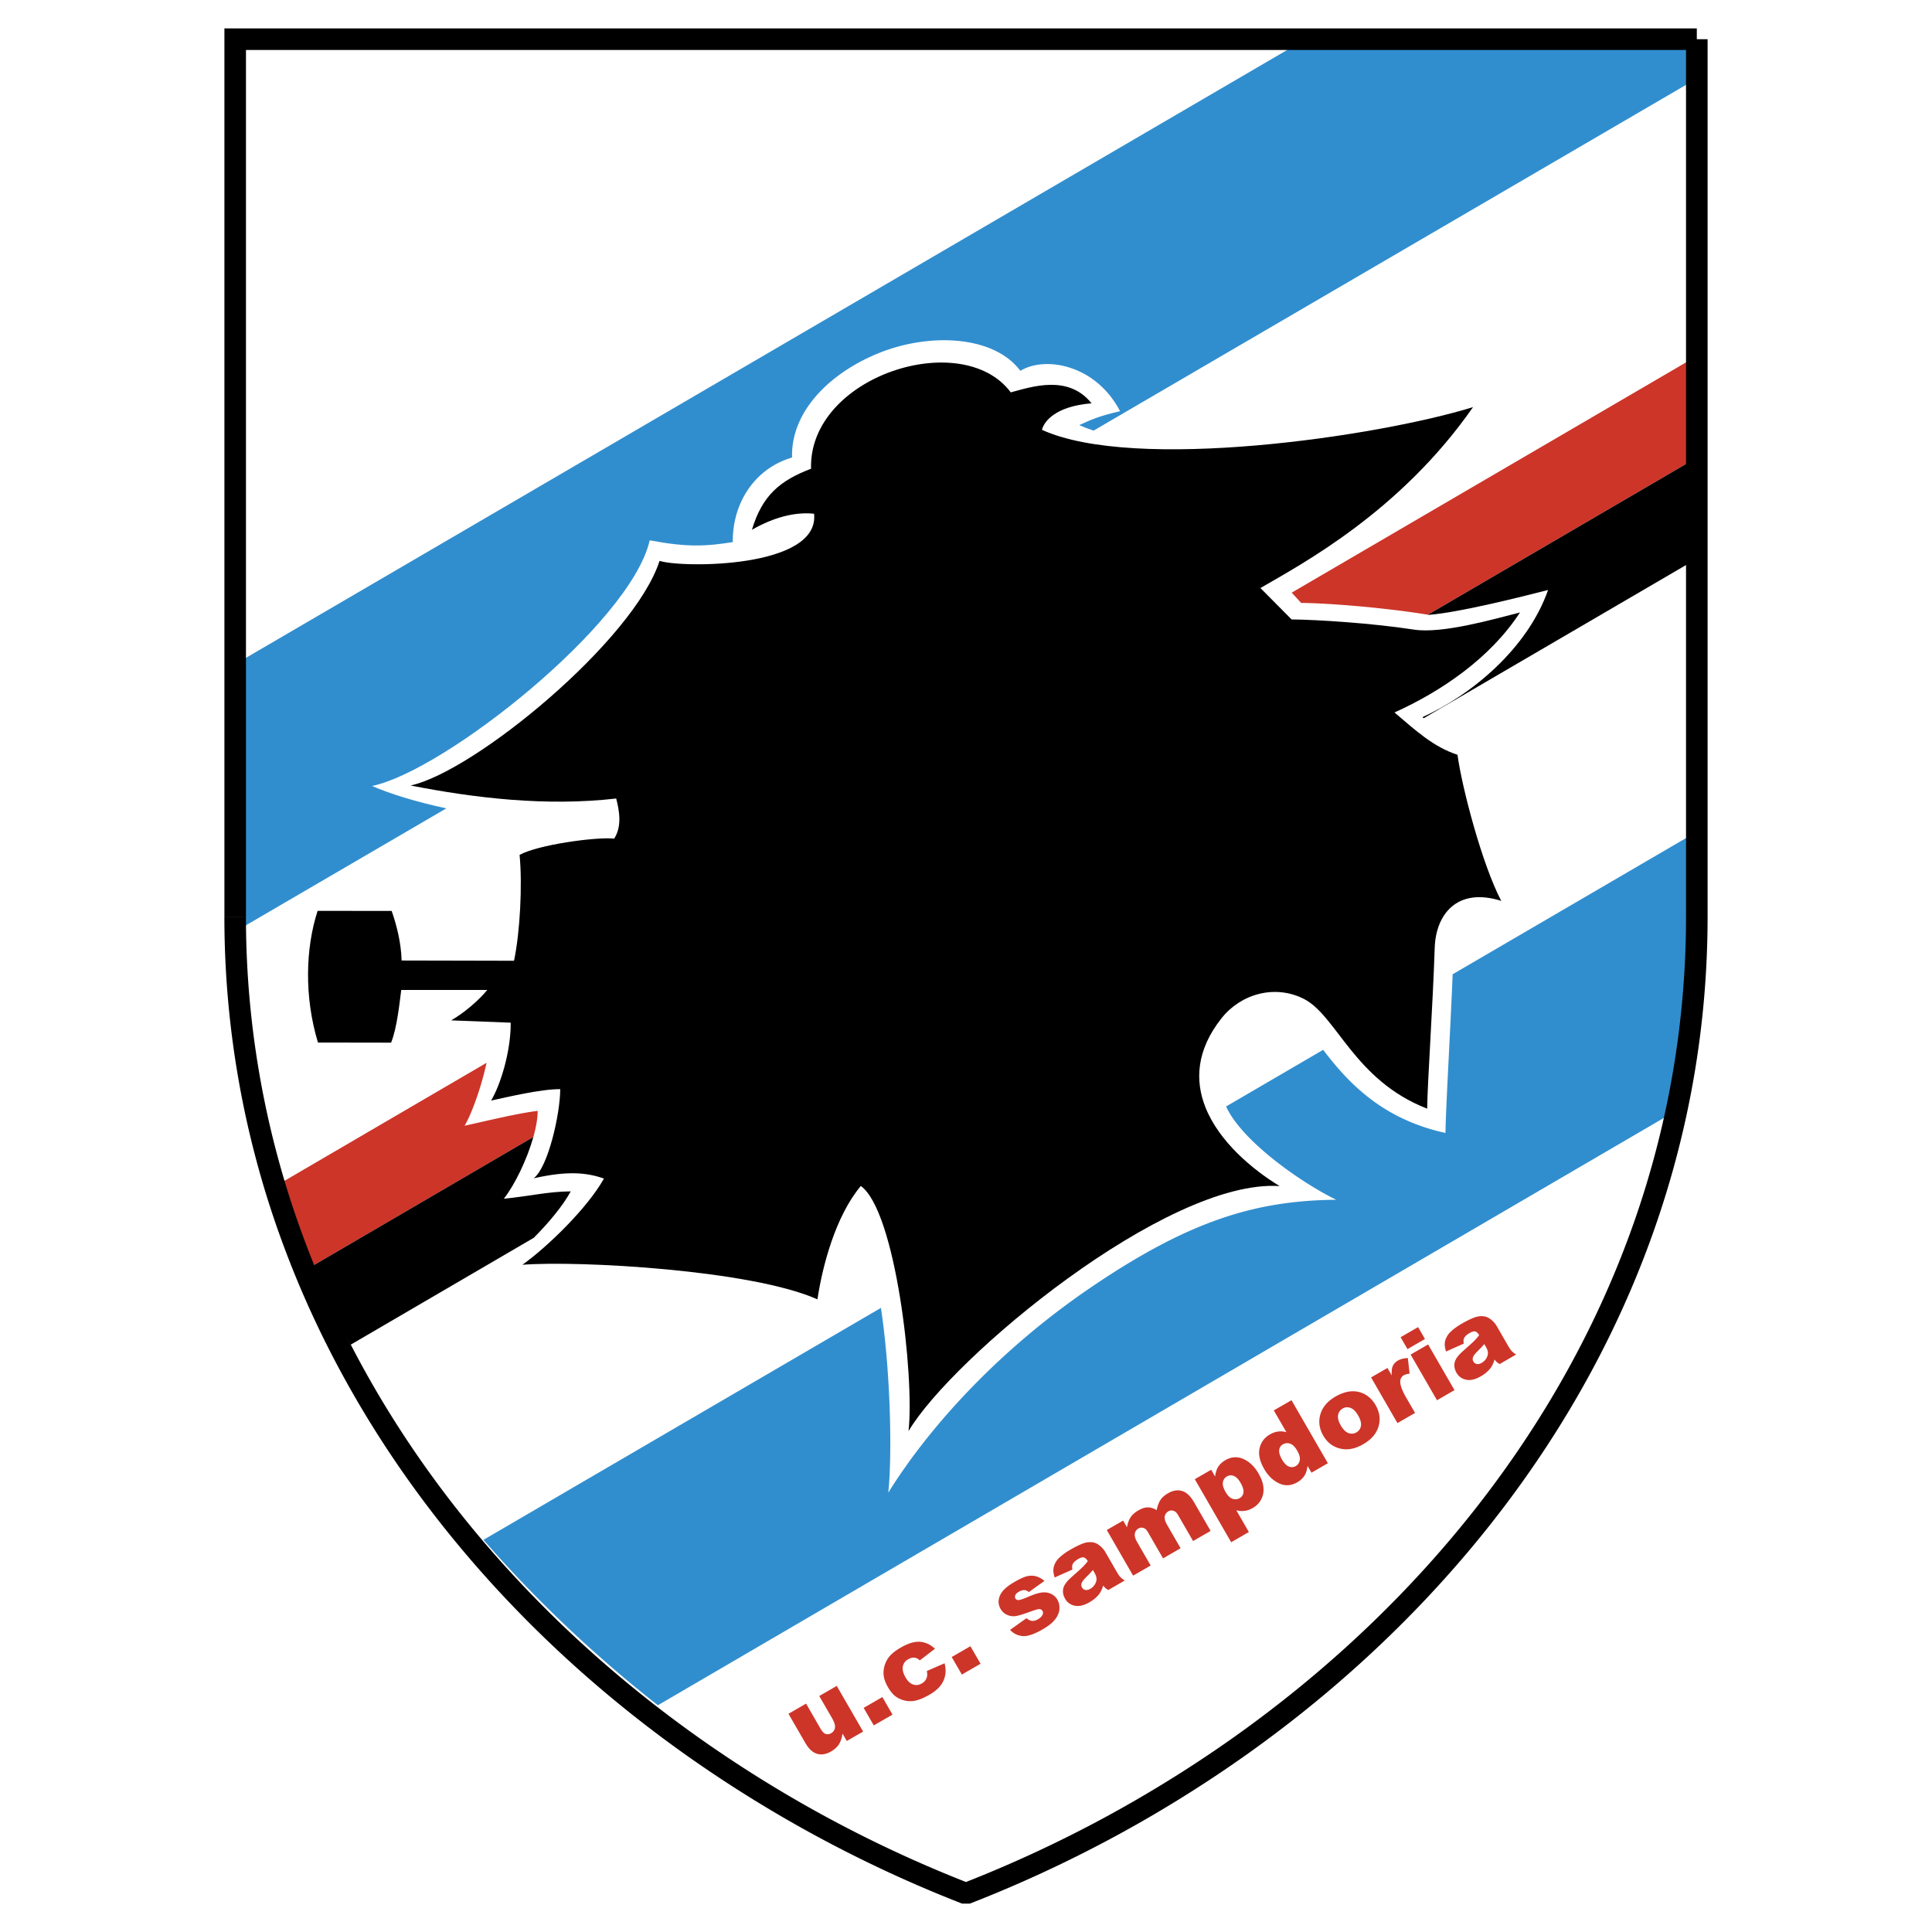
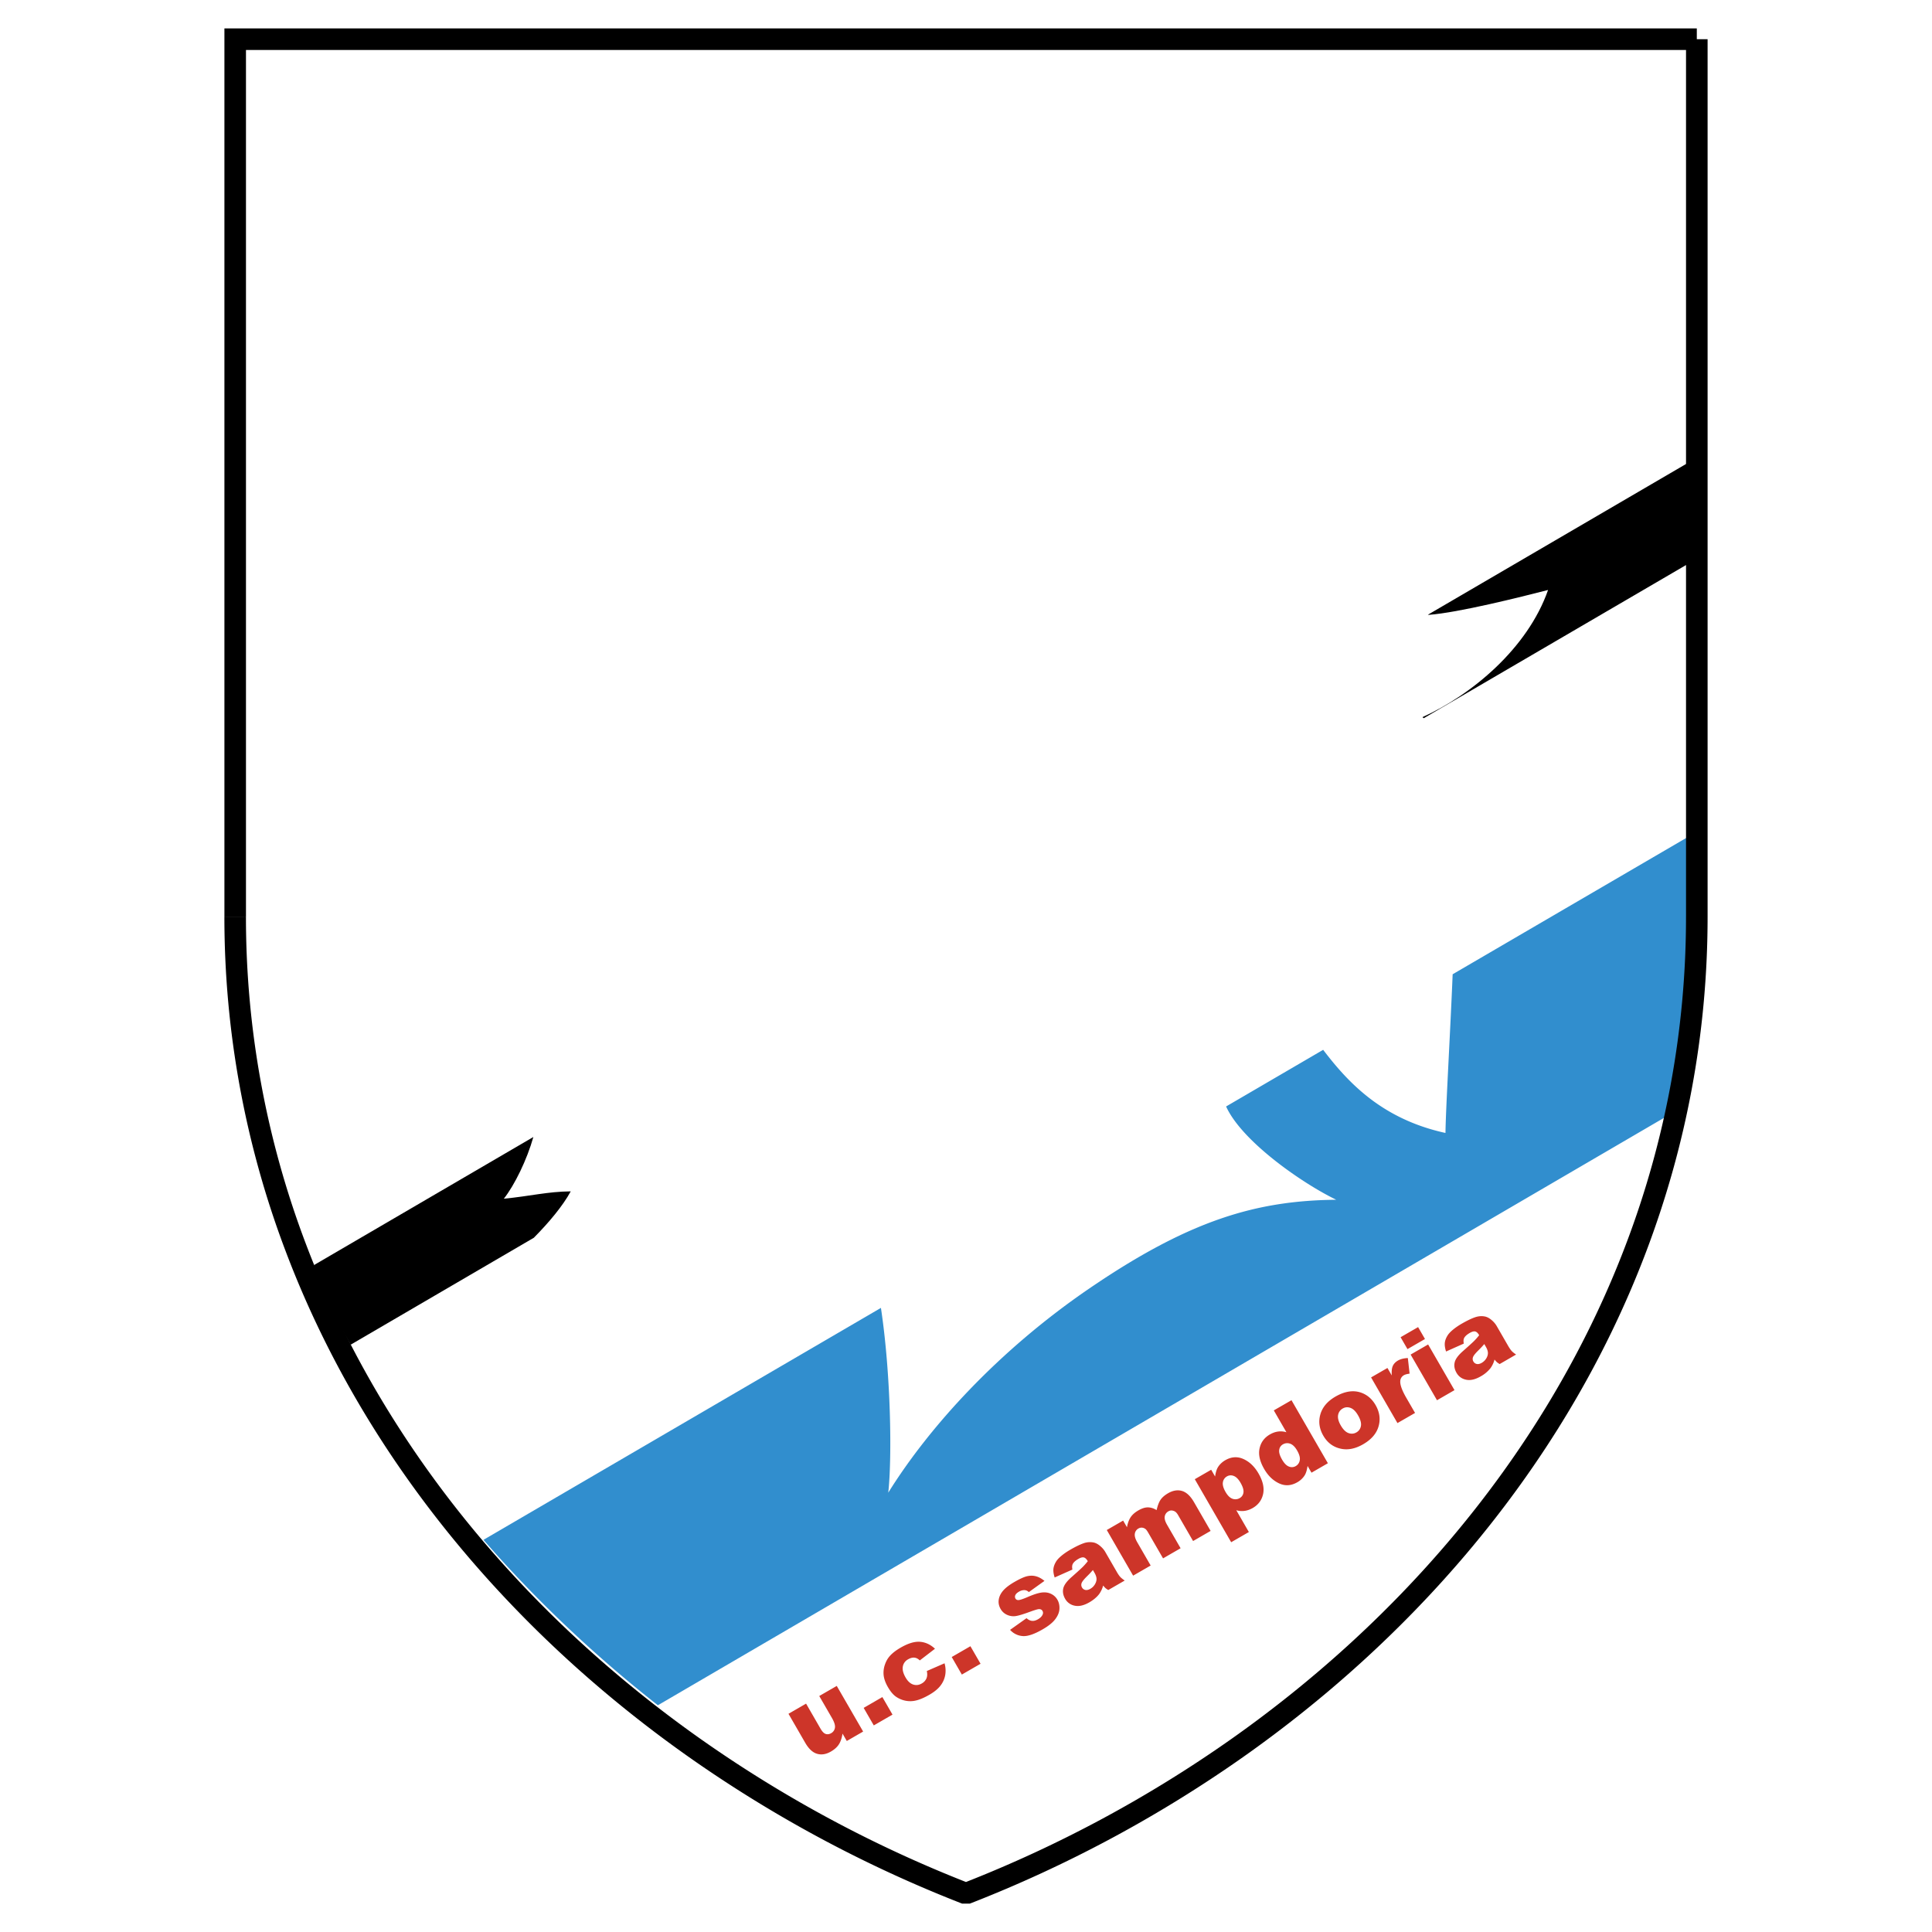
<svg xmlns="http://www.w3.org/2000/svg" width="2500" height="2500" viewBox="0 0 192.756 192.756">
  <path fill-rule="evenodd" clip-rule="evenodd" fill="#fff" d="M0 0h192.756v192.756H0V0z" />
-   <path d="M96.377 187.807c18.742-7.25 36.021-19.99 48.814-34.955 14.5-16.961 23.312-38.887 23.312-62.487V4.482H24.252v85.882c0 23.601 8.812 45.526 23.312 62.487 12.793 14.965 30.072 27.706 48.813 34.956z" fill-rule="evenodd" clip-rule="evenodd" fill="#fff" />
  <path d="M86.115 172.758l-1.631.941-.426-.736c-.068.441-.188.801-.362 1.072-.173.271-.439.512-.799.719-.48.277-.94.352-1.38.221-.439-.129-.831-.494-1.176-1.09l-1.674-2.9 1.755-1.014 1.446 2.506c.165.285.334.459.509.518s.359.033.55-.076a.74.74 0 0 0 .374-.537c.041-.236-.059-.564-.298-.979l-1.266-2.191 1.746-1.008 2.632 4.554zm.052-2.363l1.867-1.078 1.011 1.75-1.867 1.078-1.011-1.75zm6.302-3.678l1.77-.77c.109.398.131.785.068 1.158a2.387 2.387 0 0 1-.46 1.051c-.243.328-.615.637-1.116.926-.483.279-.911.467-1.285.562a2.433 2.433 0 0 1-1.083.041 2.576 2.576 0 0 1-.954-.395c-.289-.197-.563-.52-.822-.969-.271-.469-.416-.904-.436-1.309a2.485 2.485 0 0 1 .124-.895c.099-.297.229-.553.394-.766.26-.338.655-.658 1.187-.965.743-.43 1.387-.625 1.932-.584.543.041 1.042.27 1.495.693l-1.517 1.166c-.164-.164-.342-.258-.536-.277-.192-.02-.403.037-.632.168a1.017 1.017 0 0 0-.522.717c-.059.311.032.674.275 1.096.216.375.47.607.759.701.29.092.571.059.846-.102a1.07 1.07 0 0 0 .476-.508c.088-.206.1-.452.037-.739zm2.484-1.395l1.866-1.078 1.011 1.75-1.867 1.078-1.01-1.75zm5.824-2.711l1.639-1.164c.189.166.377.254.555.268.182.016.379-.039.594-.162.232-.135.385-.291.457-.465a.385.385 0 0 0-.012-.365c-.072-.127-.193-.186-.365-.18-.121.006-.408.092-.855.254-.666.244-1.143.391-1.432.436a1.53 1.53 0 0 1-.859-.111 1.374 1.374 0 0 1-.666-.594c-.174-.301-.236-.609-.188-.928s.195-.619.439-.904c.244-.283.623-.574 1.139-.871.543-.312.969-.504 1.273-.57.309-.066.6-.062.871.014.275.074.555.225.84.457l-1.561 1.119a.646.646 0 0 0-.4-.197.993.993 0 0 0-.576.15c-.197.113-.32.232-.371.354a.369.369 0 0 0 .012.334c.064.109.17.162.318.152.146-.008.426-.102.836-.275.617-.27 1.104-.428 1.453-.475.352-.045.664-.004.939.129.275.129.488.324.639.586.152.264.221.564.205.904-.014.34-.15.682-.408 1.027-.256.346-.678.688-1.268 1.027-.832.48-1.492.705-1.984.67a1.852 1.852 0 0 1-1.264-.62zm6.217-6.015l-1.771.789c-.104-.328-.146-.609-.125-.846.023-.236.111-.48.262-.73.109-.182.289-.379.543-.59.252-.209.541-.408.867-.596.523-.303.961-.516 1.312-.641a1.88 1.88 0 0 1 1.004-.092c.223.043.445.158.668.344.223.188.395.387.518.602l1.162 2.012c.125.215.234.373.332.48.098.105.246.227.447.363l-1.639.945a1.817 1.817 0 0 1-.283-.193 2.37 2.37 0 0 1-.229-.256 2.628 2.628 0 0 1-.408.867c-.236.303-.561.574-.969.811-.543.312-1.029.426-1.455.336a1.38 1.38 0 0 1-.961-.688c-.199-.346-.262-.689-.188-1.029s.354-.723.838-1.146c.578-.51.949-.848 1.113-1.012s.33-.354.498-.566c-.125-.213-.256-.338-.393-.373-.139-.033-.32.014-.543.143-.287.164-.475.334-.564.508-.069.136-.081.323-.036.558zm2.045.045a9.513 9.513 0 0 1-.621.66c-.299.299-.469.521-.512.668a.501.501 0 0 0 .041.406.502.502 0 0 0 .338.254c.145.031.311-.006.498-.113.195-.111.348-.264.461-.455.111-.191.164-.375.156-.551s-.074-.373-.201-.592l-.16-.277zm1.385-3.991l1.631-.941.383.664c.074-.412.197-.746.367-1.002.172-.254.426-.48.764-.674.363-.211.688-.312.973-.305.287.006.57.098.852.273.104-.455.236-.803.4-1.041.164-.236.412-.449.744-.643.488-.281.953-.357 1.396-.227.441.133.842.508 1.197 1.125l1.652 2.861-1.75 1.01-1.498-2.594c-.119-.207-.248-.336-.385-.391-.209-.09-.4-.084-.574.018a.716.716 0 0 0-.369.51c-.039.221.035.496.225.824l1.357 2.352-1.75 1.01-1.449-2.508c-.115-.201-.205-.33-.268-.389a.661.661 0 0 0-.354-.164.595.595 0 0 0-.383.08.701.701 0 0 0-.361.512c-.041.225.037.512.236.857l1.342 2.326-1.75 1.01-2.628-4.553zm12.41 1.219l-3.629-6.289 1.635-.943.389.674c.061-.414.158-.725.289-.936.178-.281.42-.51.729-.689.609-.35 1.215-.391 1.818-.115.602.273 1.102.752 1.498 1.439.438.758.588 1.441.457 2.049-.135.609-.477 1.074-1.033 1.395-.268.154-.539.25-.814.287a2.029 2.029 0 0 1-.828-.064l1.254 2.174-1.765 1.018zm-.557-5.01c.209.361.438.584.689.672a.845.845 0 0 0 .727-.07.733.733 0 0 0 .365-.545c.041-.248-.055-.57-.285-.973-.213-.369-.441-.598-.684-.688a.76.76 0 0 0-.674.043.812.812 0 0 0-.406.584c-.046.261.042.587.268.977zm6.575-9.16l3.631 6.289-1.635.943-.391-.672c-.062.416-.16.73-.291.939a2.082 2.082 0 0 1-.727.684c-.621.357-1.23.395-1.83.111-.6-.281-1.096-.76-1.484-1.436-.438-.756-.59-1.438-.459-2.045.131-.611.475-1.076 1.033-1.398.271-.156.545-.254.818-.289.275-.037.551-.014.828.07l-1.258-2.18 1.765-1.016zm.556 5.01c-.205-.357-.436-.58-.688-.67a.843.843 0 0 0-.729.068.726.726 0 0 0-.363.549c-.041.246.055.57.283.967.215.373.443.604.684.695a.758.758 0 0 0 .676-.043.804.804 0 0 0 .406-.586c.05-.257-.04-.587-.269-.98zm2.615-1.477c-.4-.693-.498-1.402-.289-2.123.209-.723.713-1.312 1.51-1.773.914-.525 1.756-.66 2.527-.4.619.211 1.111.627 1.471 1.25.404.701.504 1.41.297 2.125-.205.717-.719 1.311-1.541 1.785-.732.422-1.432.578-2.098.467-.82-.139-1.447-.583-1.877-1.331zm1.748-1.013c.234.404.49.658.766.758.277.1.539.078.789-.064a.895.895 0 0 0 .453-.646c.053-.285-.045-.641-.289-1.062-.229-.395-.479-.641-.754-.74s-.531-.078-.771.061a.919.919 0 0 0-.463.656c-.051.291.037.636.269 1.037zm3.022-4.793l1.633-.943.432.746c-.029-.414.004-.73.102-.949.098-.217.27-.396.516-.539.258-.148.584-.23.984-.248l.176 1.555c-.256.035-.443.086-.562.154a.7.7 0 0 0-.369.592c-.025.369.172.918.592 1.648l.883 1.527-1.756 1.012-2.631-4.555zm2.945-4.012l1.746-1.008.686 1.188-1.746 1.008-.686-1.188zm1 1.732l1.746-1.008 2.631 4.557-1.746 1.008-2.631-4.557zm5.305-1.095l-1.77.789c-.105-.328-.146-.609-.125-.846s.109-.48.262-.732c.107-.18.287-.377.541-.588.252-.209.541-.408.867-.598.523-.301.961-.514 1.312-.639.35-.125.686-.154 1.006-.092.223.043.443.156.666.344.223.186.395.387.52.602l1.16 2.012c.125.213.236.373.332.48.098.105.246.227.447.361l-1.639.947a1.97 1.97 0 0 1-.283-.193 2.609 2.609 0 0 1-.229-.256 2.57 2.57 0 0 1-.408.867 3.282 3.282 0 0 1-.967.809c-.545.314-1.029.428-1.457.338s-.746-.318-.959-.688c-.201-.346-.264-.689-.188-1.029.072-.34.352-.723.836-1.146.578-.51.949-.848 1.113-1.012.164-.166.33-.354.498-.566-.123-.213-.256-.338-.393-.373-.139-.033-.318.014-.543.143-.285.164-.473.334-.564.508-.068.136-.08.321-.035.558zm2.045.045a9.98 9.98 0 0 1-.619.66c-.301.299-.471.521-.514.668a.501.501 0 0 0 .041.406.502.502 0 0 0 .338.254c.146.031.312-.006.498-.113.195-.113.348-.264.461-.455s.164-.375.156-.551-.074-.373-.201-.59l-.16-.279z" fill-rule="evenodd" clip-rule="evenodd" fill="#cd3529" />
-   <path d="M168.504 8.299V4.482h-39.219L24.252 65.8v24.564c0 .704.009 1.406.024 2.106L44.53 80.651c-2.979-.635-5.61-1.447-7.413-2.235 7.193-1.466 25.81-16.198 27.706-24.508 3.772.712 5.609.599 8.286.178-.05-3.771 2.085-7.319 5.913-8.438-.131-4.692 3.908-8.515 8.685-10.434 5.085-2.042 11.473-1.739 14.096 1.784 2.451-1.503 7.504-.645 9.947 4.025-2.107.502-2.682.761-4.076 1.386.451.206.93.39 1.434.554l59.396-34.664z" fill-rule="evenodd" clip-rule="evenodd" fill="#318ece" />
-   <path d="M168.504 46.125V35.987l-39.631 23.142.941 1.024c2.67.022 8.25.458 12.648 1.177l26.042-15.205zm-119.96 59.912l-20.21 11.801a95.904 95.904 0 0 0 2.977 8.389l21.902-12.787c.268-.953.43-1.857.43-2.607-2.109.252-5.564 1.113-7.288 1.479.665-1.111 1.642-3.751 2.189-6.275z" fill-rule="evenodd" clip-rule="evenodd" fill="#cd3529" />
  <path d="M168.504 56.207V46.125L142.463 61.33l.084.014c3.004-.229 9.068-1.756 11.904-2.481-2.045 5.854-7.676 10.501-12.535 12.687l.127.107 26.461-15.45zM53.213 113.439l-21.902 12.787c.846 2.707 2.243 5.355 3.667 7.939l18.283-10.674c1.514-1.531 2.897-3.184 3.681-4.629-2.325.021-4.027.477-6.675.734 1.082-1.371 2.312-3.901 2.946-6.157z" fill-rule="evenodd" clip-rule="evenodd" />
  <path d="M166.113 111.473a94.431 94.431 0 0 0 2.391-21.108v-6.918l-23.572 13.755c-.242 5.891-.684 13.311-.717 15.834-6.357-1.393-9.73-5.051-12.203-8.295l-9.684 5.652c1.609 3.543 7.725 7.738 10.99 9.307-7.949.08-14.609 2.006-24.623 8.842-9.125 6.23-16.013 13.857-20.073 20.383.388-3.504.262-11.869-.732-18.436L48.235 153.63c5.161 5.934 11.025 11.502 17.401 16.504l100.477-58.661z" fill-rule="evenodd" clip-rule="evenodd" fill="#318ece" />
-   <path d="M65.804 55.959c-2.548 7.914-18.429 21.015-24.84 22.41 6.4 1.255 13.513 2.103 20.513 1.299.33 1.271.583 2.78-.198 4-1.803-.187-7.636.613-9.439 1.626.289 3.013.046 7.695-.555 10.561l-11.216-.025c-.049-1.746-.472-3.452-.992-4.948l-7.389-.002c-1.215 3.737-1.342 8.591.035 13.134l7.295.012c.586-1.432.838-3.893 1.014-5.256l8.586-.002c-.858 1.041-2.284 2.273-3.604 3.035l5.94.23c.021 2.877-1.028 6.221-1.956 7.771 1.643-.348 4.888-1.141 6.896-1.141 0 2.404-1.186 7.777-2.65 8.896 3.333-.75 5.259-.592 7.012.027-1.674 2.988-5.677 6.842-8.134 8.6 5.659-.434 22.879.518 29.435 3.451.487-3.277 1.791-8.295 4.328-11.312 3.476 2.5 5.364 19.006 4.76 24.457 4.309-7.301 25.749-25.193 37.021-24.447-2.703-1.646-6.031-4.428-7.395-7.848-1.059-2.66-.928-5.709 1.611-8.91 1.895-2.389 5.273-3.396 8.195-1.922 3.277 1.652 5.014 8.119 12.311 10.957.037-2.73.564-10.262.754-16.056.109-3.304 2.209-6.069 6.637-4.675-1.906-3.618-3.924-11.317-4.365-14.576-2.408-.794-4.09-2.354-6.287-4.223 4.629-2.081 9.561-5.414 12.52-9.977-2.701.691-7.77 2.144-10.584 1.71-4.156-.641-9.643-.992-12.201-1.014l-3.109-3.133c4.221-2.449 13.951-7.634 21.211-18.049-9.59 2.96-33.773 6.476-43.006 2.266.178-.772 1.256-2.346 4.945-2.647-2.314-2.892-5.945-1.66-8.059-1.091C96 32.639 80.66 37.539 80.918 46.765c-3.067 1.169-4.862 2.631-5.897 6.09 2.211-1.259 4.278-1.793 6.2-1.601.587 5.453-13.167 5.431-15.417 4.705z" fill-rule="evenodd" clip-rule="evenodd" />
  <path d="M170.367 3.911V91.45h-2.152V3.911h2.152zM170.367 91.45c0 11.808-2.188 23.025-6.135 33.443-4.18 11.033-10.332 21.164-17.951 30.15-6.477 7.639-14.012 14.451-22.295 20.285a128.296 128.296 0 0 1-27.218 14.594h-.782a128.361 128.361 0 0 1-27.217-14.594c-8.283-5.834-15.819-12.646-22.296-20.285-7.618-8.984-13.771-19.117-17.951-30.15a93.994 93.994 0 0 1-6.134-33.443h2.151a91.873 91.873 0 0 0 5.991 32.687c4.089 10.795 10.116 20.715 17.581 29.52 6.355 7.496 13.755 14.184 21.892 19.914a126.115 126.115 0 0 0 26.373 14.197 126.165 126.165 0 0 0 26.373-14.197c8.139-5.73 15.537-12.418 21.893-19.914 7.465-8.805 13.492-18.725 17.582-29.52a91.872 91.872 0 0 0 5.99-32.687h2.153z" />
  <path d="M22.39 91.45V2.834h146.901v2.152H24.541V91.45H22.39z" />
</svg>